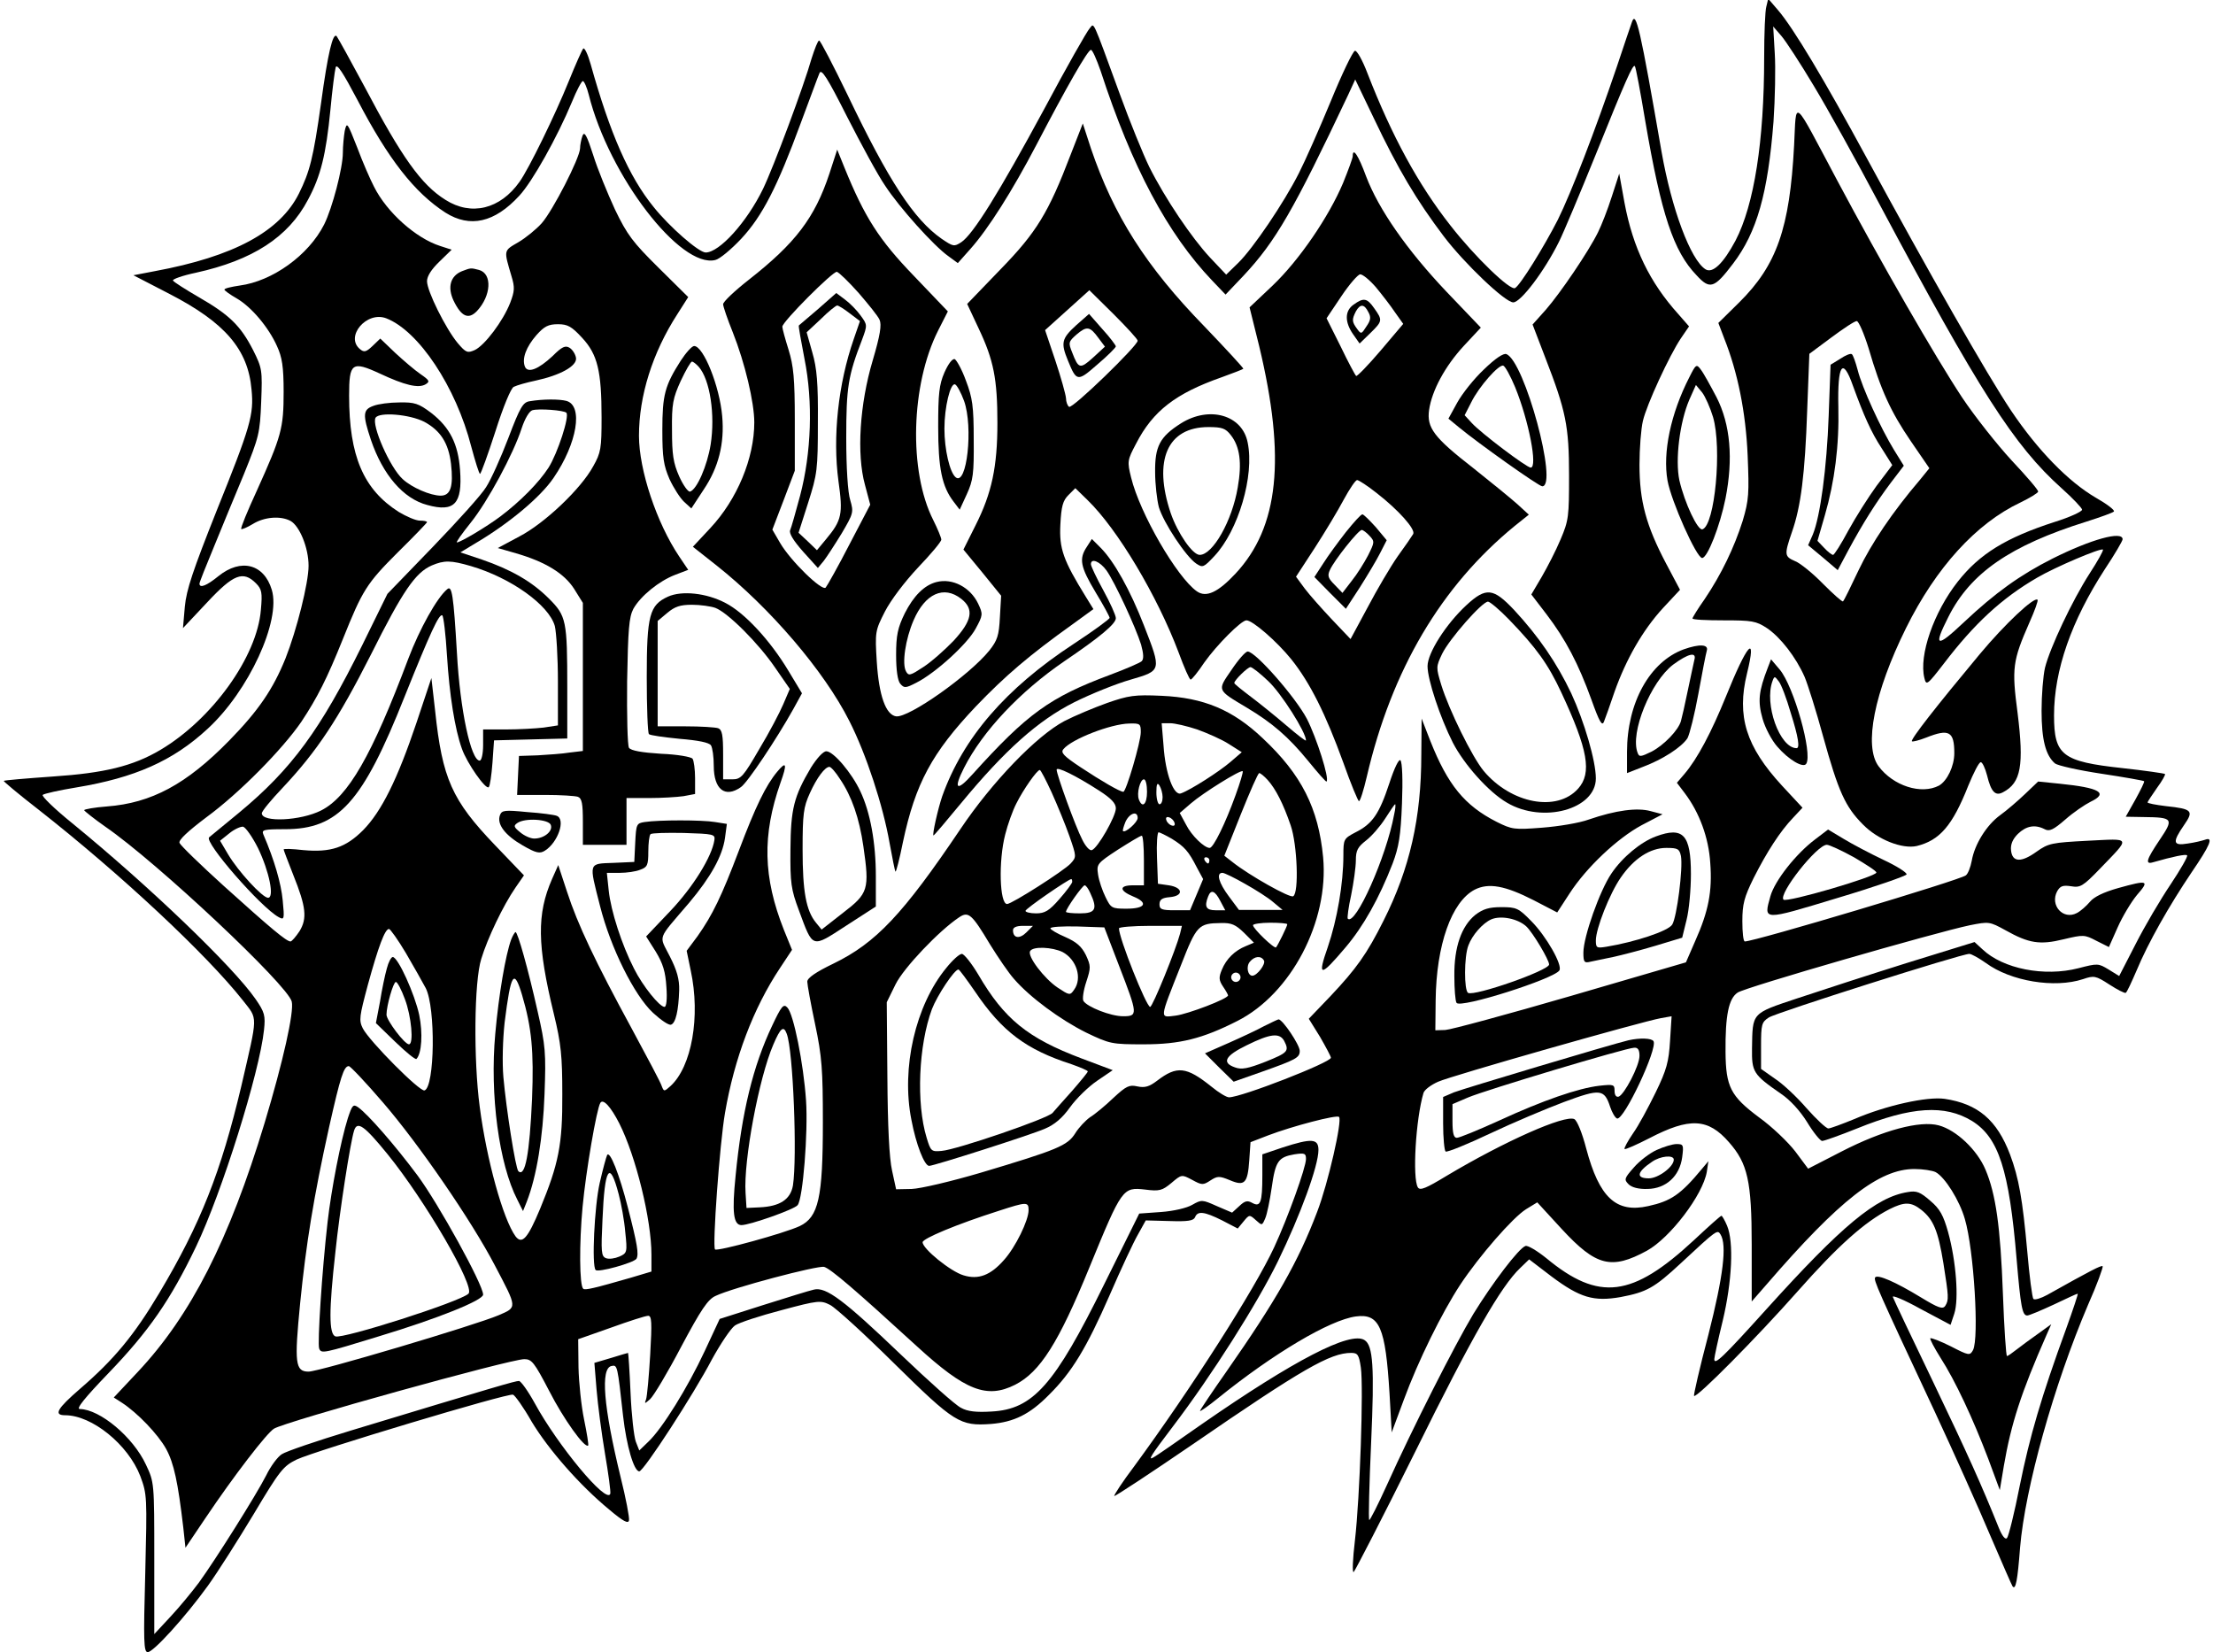
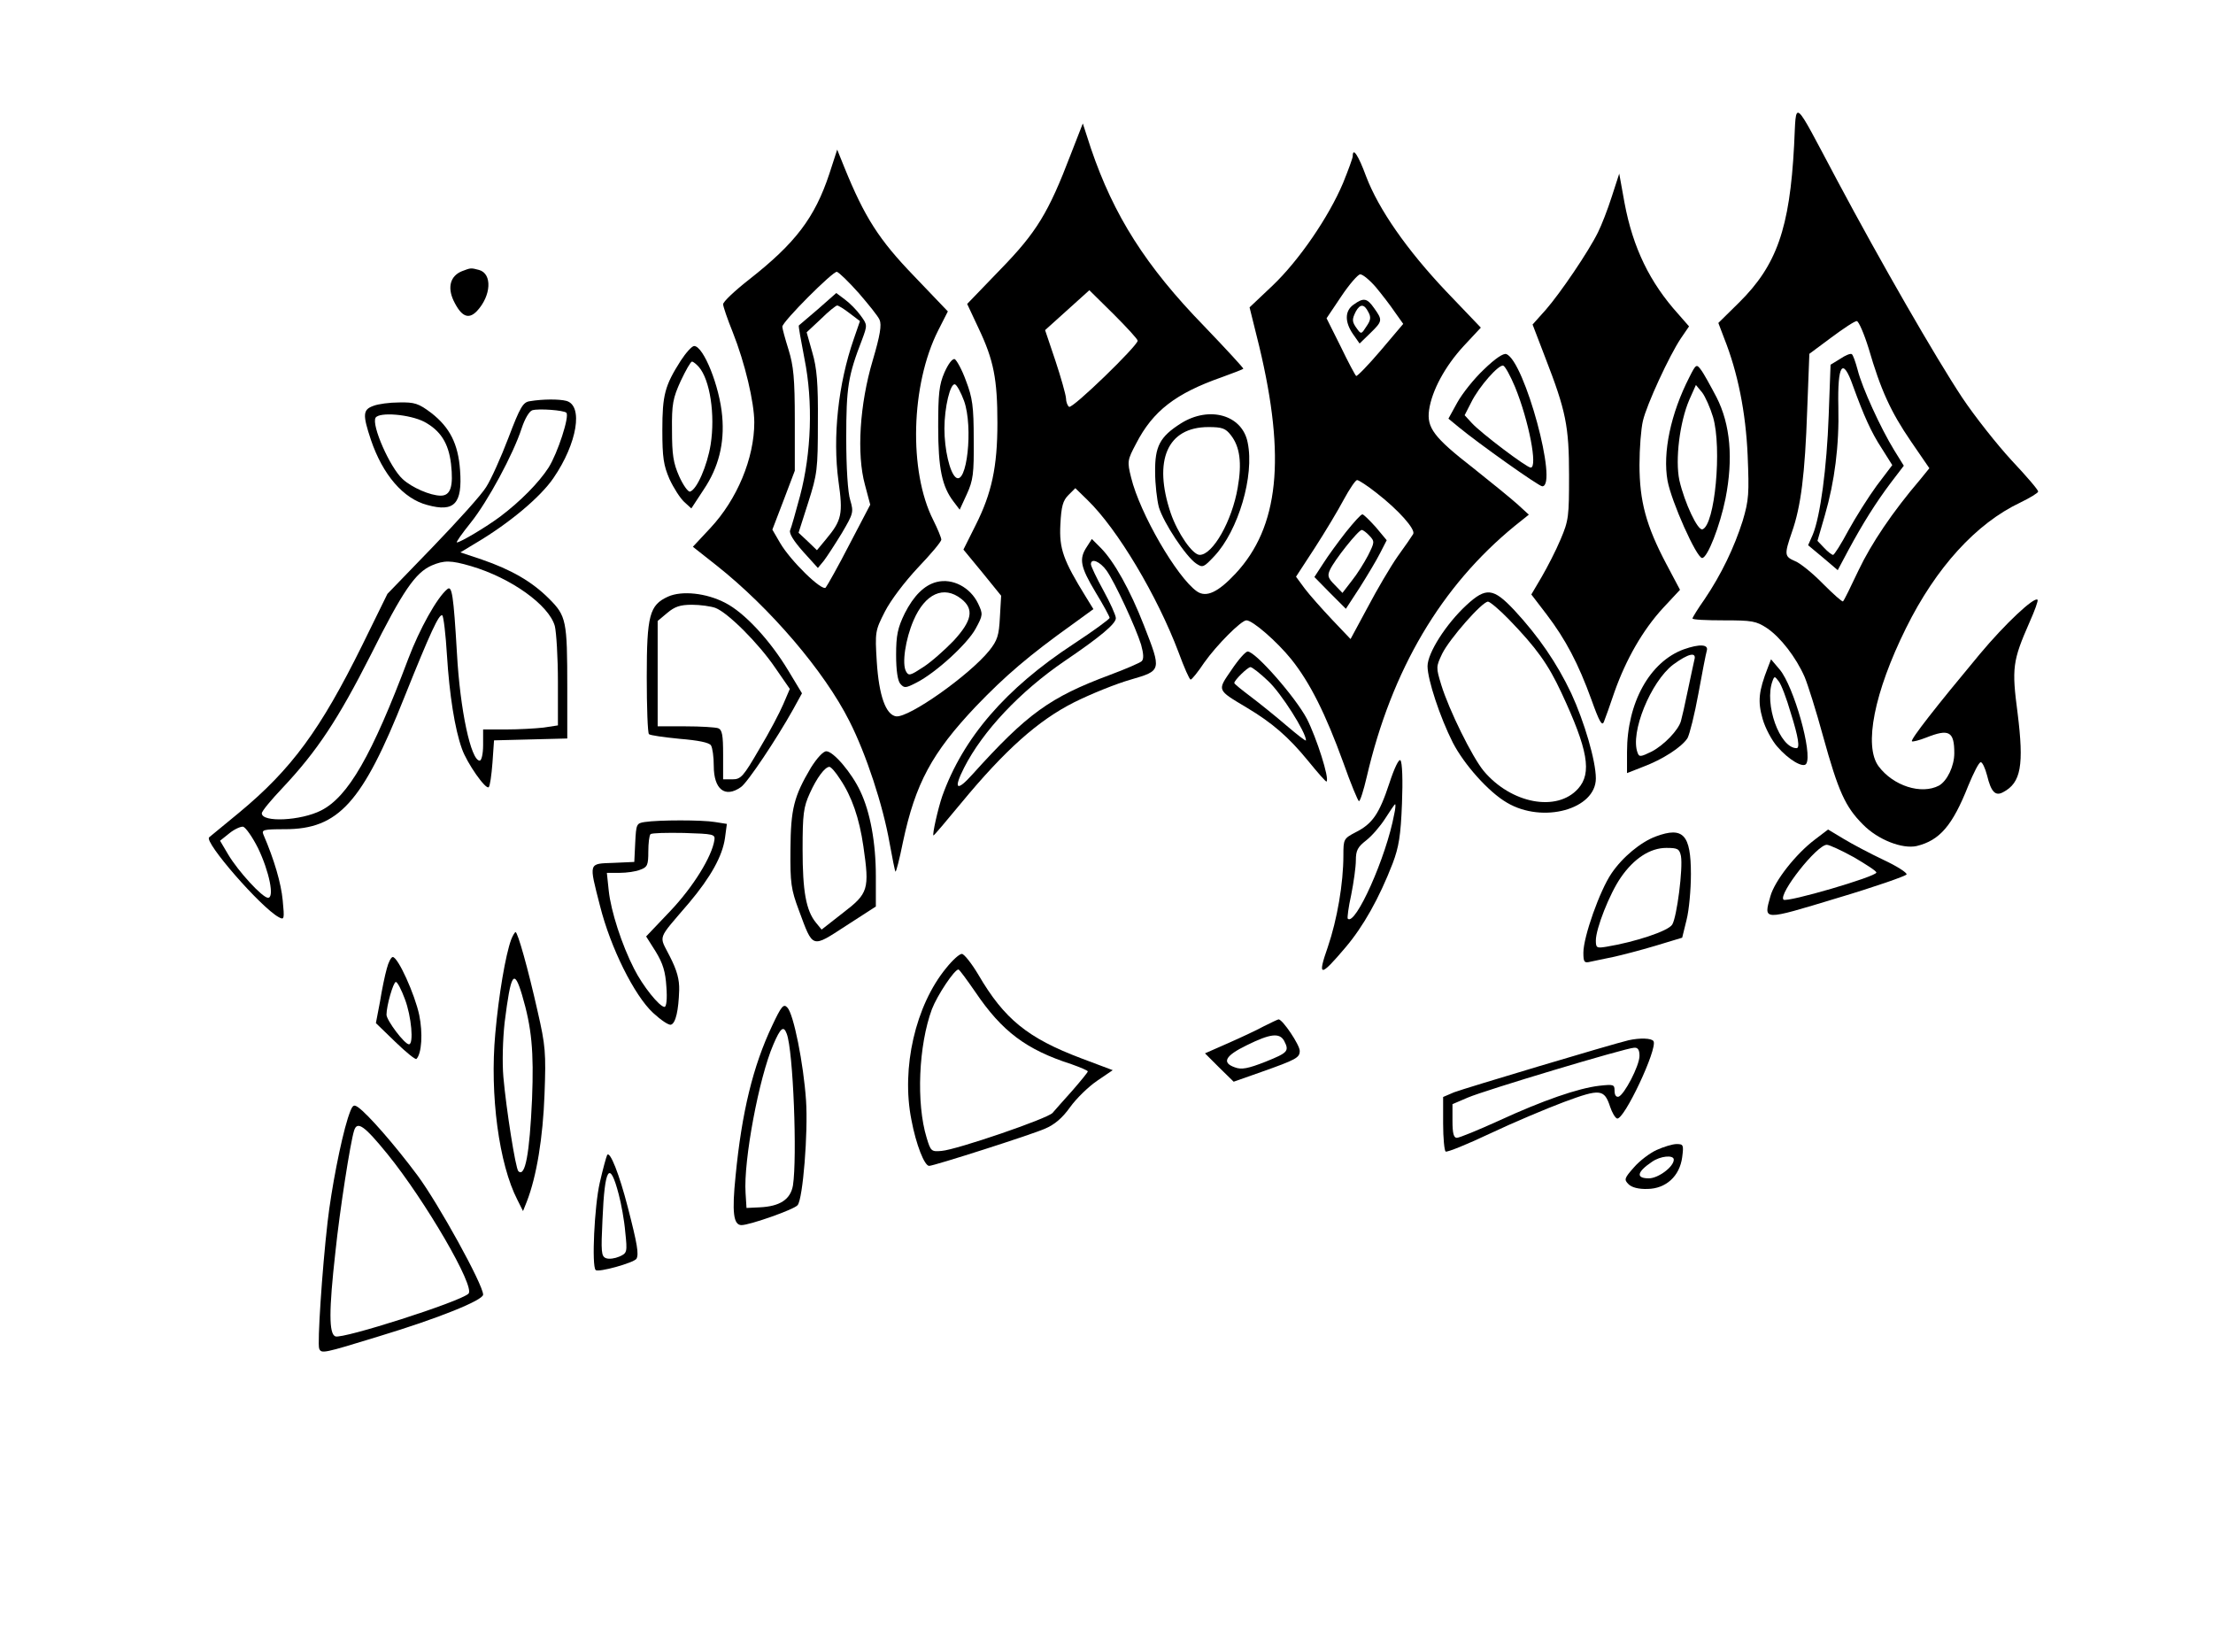
<svg xmlns="http://www.w3.org/2000/svg" preserveAspectRatio="xMidYMid meet" viewBox="0 0 710 530" height="530pt" width="710pt" version="1.0">
  <g stroke="none" fill="#000000" transform="translate(0,530) scale(0.1,-0.1)">
-     <path d="M5667 5279 c-4 -13 -7 -87 -7 -164 0 -267 -32 -472 -92 -587 -39 -73 -73 -106 -96 -92 -48 30 -109 194 -141 376 -69 398 -82 454 -95 418 -3 -8 -25 -73 -49 -145 -70 -206 -146 -403 -189 -490 -45 -88 -120 -209 -137 -219 -15 -10 -129 100 -207 200 -104 132 -189 289 -266 487 -17 45 -35 76 -41 74 -7 -2 -42 -75 -78 -163 -36 -87 -82 -191 -102 -230 -48 -95 -147 -241 -194 -287 l-39 -38 -52 55 c-58 62 -144 189 -195 291 -19 39 -62 144 -95 235 -90 246 -81 226 -96 209 -8 -8 -74 -124 -146 -259 -145 -268 -228 -402 -266 -427 -23 -15 -26 -14 -63 11 -89 62 -170 186 -302 462 -46 95 -87 174 -91 174 -4 0 -14 -26 -24 -57 -25 -89 -123 -351 -156 -419 -52 -107 -140 -204 -184 -204 -22 0 -116 82 -167 146 -79 97 -140 236 -202 458 -9 32 -20 55 -24 50 -4 -5 -25 -52 -46 -104 -44 -109 -128 -281 -158 -323 -62 -88 -155 -111 -238 -58 -77 48 -140 136 -259 362 -45 84 -86 158 -90 163 -12 12 -28 -53 -50 -215 -25 -177 -36 -219 -71 -290 -61 -122 -209 -202 -463 -249 l-68 -13 116 -60 c178 -92 252 -178 263 -307 8 -80 -3 -118 -113 -391 -75 -189 -96 -251 -101 -305 l-6 -69 78 83 c84 90 115 102 156 61 19 -19 21 -30 16 -85 -12 -151 -157 -352 -323 -450 -88 -52 -180 -74 -344 -85 -85 -6 -156 -12 -158 -14 -2 -1 48 -43 110 -91 264 -207 540 -465 657 -613 49 -63 49 -42 -5 -276 -65 -274 -130 -440 -263 -663 -81 -136 -146 -214 -254 -307 -74 -64 -86 -85 -48 -85 86 0 202 -94 241 -195 22 -59 22 -66 16 -312 -6 -219 -5 -253 8 -253 18 0 120 112 193 213 31 43 97 147 147 230 84 141 95 154 138 175 60 28 678 214 694 208 6 -2 34 -41 60 -87 53 -88 153 -203 249 -282 45 -38 61 -46 63 -34 2 8 -10 71 -27 139 -55 226 -65 349 -29 356 19 4 19 2 37 -160 11 -97 35 -178 52 -178 14 0 175 248 233 359 28 51 61 100 74 109 13 9 80 31 149 49 119 32 126 32 156 17 18 -9 111 -94 207 -189 192 -189 210 -200 309 -193 74 6 125 31 186 93 74 73 121 151 195 320 36 83 77 171 91 195 l25 45 76 -2 c59 -2 77 1 82 12 8 21 29 19 87 -10 l50 -26 19 23 c18 22 19 22 39 4 20 -18 20 -18 30 5 6 13 15 58 21 99 12 85 21 98 73 107 33 5 37 3 37 -15 0 -27 -58 -188 -102 -283 -62 -134 -267 -455 -450 -704 -37 -49 -65 -92 -63 -94 2 -2 116 73 252 166 352 242 441 293 508 293 21 0 25 -6 31 -47 9 -62 -3 -417 -19 -555 -7 -59 -9 -104 -4 -101 4 3 94 177 198 387 182 369 275 530 336 588 l29 28 72 -55 c91 -68 135 -81 221 -66 84 16 108 29 194 109 116 108 117 108 127 92 21 -34 9 -133 -39 -322 -28 -106 -48 -194 -46 -196 8 -8 202 188 332 335 129 146 215 223 295 264 48 24 69 24 102 -2 39 -31 54 -67 71 -171 17 -108 18 -118 6 -137 -8 -12 -22 -7 -78 27 -82 50 -140 75 -147 64 -5 -9 6 -35 192 -432 60 -129 140 -307 177 -395 38 -88 70 -162 72 -164 10 -13 16 19 24 124 16 191 108 521 218 779 29 65 49 121 47 124 -4 4 -37 -13 -178 -92 -20 -11 -40 -17 -44 -13 -4 3 -13 73 -20 154 -15 166 -27 234 -55 309 -42 111 -103 163 -210 179 -56 8 -188 -21 -290 -65 -39 -16 -77 -30 -83 -30 -7 0 -38 29 -70 65 -31 36 -77 79 -102 95 l-44 31 0 74 c0 69 2 76 25 91 25 16 617 204 643 204 7 0 30 -13 53 -29 80 -59 221 -82 312 -52 35 12 41 11 84 -17 26 -17 50 -29 53 -27 4 2 19 35 35 72 37 89 104 207 176 314 60 88 72 116 43 105 -9 -3 -33 -9 -55 -12 -48 -8 -50 4 -12 59 32 46 27 52 -58 61 -33 4 -59 9 -59 12 0 2 14 23 30 46 17 23 28 43 26 45 -2 2 -64 11 -137 19 -193 21 -219 41 -219 169 0 145 56 304 163 469 32 48 57 91 57 96 0 28 -101 0 -225 -62 -103 -52 -183 -109 -284 -204 -89 -84 -99 -80 -50 17 71 141 198 229 444 306 44 14 83 28 87 32 4 4 -22 24 -59 45 -87 51 -185 151 -271 279 -75 112 -266 447 -464 812 -134 247 -234 415 -284 473 l-31 36 -6 -25z m152 -254 c43 -71 138 -242 211 -380 319 -598 432 -775 584 -911 37 -33 66 -64 66 -69 0 -6 -39 -24 -87 -39 -158 -51 -242 -103 -312 -192 -77 -98 -125 -236 -107 -309 6 -25 9 -23 63 47 97 127 185 209 299 275 58 34 204 96 211 90 2 -3 -17 -37 -43 -77 -56 -87 -127 -238 -143 -302 -6 -26 -11 -88 -11 -138 0 -93 13 -143 43 -169 9 -7 76 -22 149 -33 73 -11 135 -22 137 -24 2 -2 -11 -28 -28 -59 l-31 -55 57 -1 c95 -1 98 -5 52 -73 -43 -64 -48 -80 -21 -72 63 18 105 27 109 22 3 -3 -21 -45 -53 -93 -33 -49 -83 -134 -112 -191 l-53 -103 -34 21 c-33 20 -35 20 -97 4 -109 -28 -242 -2 -308 61 l-25 23 -220 -68 c-121 -38 -278 -89 -350 -113 -147 -49 -142 -45 -144 -160 -1 -76 4 -84 92 -145 30 -20 62 -55 85 -92 20 -33 42 -60 48 -60 7 0 57 18 112 40 175 71 282 77 369 24 85 -53 119 -156 143 -444 13 -152 18 -180 34 -180 6 0 44 16 85 35 40 19 74 35 77 35 2 0 -15 -51 -37 -112 -80 -219 -117 -346 -149 -504 -17 -87 -36 -163 -41 -168 -5 -6 -15 6 -25 30 -58 144 -101 239 -211 469 -69 143 -127 266 -130 274 -4 8 37 -9 89 -38 l96 -51 12 36 c15 46 6 168 -20 262 -15 53 -26 74 -57 100 -32 28 -44 33 -72 28 -102 -16 -212 -108 -454 -376 -139 -154 -167 -181 -167 -160 0 6 12 62 27 123 30 126 36 253 14 305 -7 17 -16 32 -18 32 -3 0 -42 -35 -88 -78 -198 -184 -305 -198 -474 -58 -30 24 -60 42 -67 39 -22 -8 -106 -119 -167 -218 -60 -100 -195 -366 -277 -548 -29 -64 -55 -115 -57 -113 -3 2 0 114 6 248 11 244 6 312 -21 329 -45 30 -226 -64 -523 -270 -77 -54 -146 -102 -154 -106 -19 -11 -11 3 62 99 125 164 271 395 337 530 72 148 130 306 130 357 0 37 -22 38 -115 8 l-65 -22 0 -68 c0 -87 -6 -102 -32 -88 -16 9 -24 7 -42 -10 l-23 -21 -49 21 c-47 21 -49 21 -79 4 -17 -10 -59 -20 -100 -23 l-70 -5 -112 -226 c-160 -325 -229 -402 -362 -409 -48 -3 -77 0 -98 12 -17 8 -103 85 -191 169 -184 176 -242 220 -281 210 -14 -3 -88 -26 -164 -50 l-138 -44 -48 -103 c-55 -118 -136 -248 -180 -290 l-30 -29 -11 28 c-6 16 -14 86 -17 157 -3 70 -7 128 -8 128 -1 0 -25 -7 -54 -16 l-54 -16 7 -86 c4 -48 16 -140 27 -205 11 -65 19 -123 17 -129 -12 -34 -169 156 -242 290 -22 40 -45 72 -51 72 -12 0 -67 -16 -539 -159 -109 -33 -209 -67 -222 -76 -13 -8 -36 -39 -50 -68 -32 -63 -163 -271 -216 -344 -21 -28 -61 -77 -90 -108 l-53 -57 0 243 c0 243 0 244 -27 301 -41 88 -147 177 -212 178 -13 0 15 35 92 115 130 135 199 235 281 406 83 173 204 560 218 695 5 46 2 57 -27 99 -72 104 -342 363 -588 564 -57 46 -99 87 -95 91 4 4 53 15 108 24 187 31 310 85 421 188 132 121 236 347 206 446 -25 83 -99 102 -171 44 -38 -31 -61 -40 -61 -24 0 4 21 57 46 117 25 61 68 166 97 235 48 119 51 130 55 231 4 102 3 108 -26 166 -40 78 -76 113 -173 169 -43 25 -81 49 -84 54 -3 4 30 16 73 25 182 40 297 114 360 234 41 76 58 145 72 288 6 65 14 126 17 137 4 13 23 -16 70 -105 99 -190 183 -297 282 -361 79 -50 158 -32 237 54 42 45 122 188 169 301 15 37 31 67 35 67 4 0 13 -20 19 -44 65 -260 294 -558 406 -530 14 3 51 34 83 68 68 73 116 167 191 371 29 77 55 149 60 160 6 16 24 -11 89 -140 45 -88 99 -188 122 -221 45 -69 156 -193 203 -226 l30 -22 40 45 c58 65 135 187 212 334 97 186 165 305 175 305 5 0 18 -30 31 -67 101 -310 215 -523 358 -673 l43 -45 58 61 c103 110 161 211 335 579 l23 50 60 -125 c77 -162 137 -263 224 -378 66 -87 197 -212 223 -212 24 0 100 100 147 195 14 28 67 154 118 280 95 236 119 290 125 283 3 -2 18 -83 34 -179 51 -297 90 -415 164 -492 43 -47 57 -42 117 37 77 101 112 226 130 456 5 74 7 172 4 219 l-5 86 26 -30 c14 -16 61 -88 104 -160z" />
    <path d="M5756 4833 c-14 -266 -56 -384 -176 -503 l-67 -66 19 -50 c43 -108 69 -236 75 -375 5 -122 4 -143 -16 -210 -27 -85 -68 -171 -122 -251 -22 -31 -39 -59 -39 -62 0 -4 45 -6 100 -6 91 0 104 -2 139 -25 43 -29 93 -93 121 -157 10 -24 37 -109 59 -190 49 -177 71 -226 128 -283 48 -49 126 -79 172 -69 74 18 115 65 166 194 17 41 34 75 40 75 5 0 14 -19 20 -42 13 -54 27 -68 52 -54 57 30 67 86 46 254 -19 144 -16 167 38 290 17 38 29 71 26 73 -10 11 -104 -77 -185 -174 -140 -168 -223 -274 -218 -280 3 -2 23 3 46 12 73 29 90 20 90 -50 0 -42 -23 -89 -49 -104 -57 -30 -147 -1 -194 62 -48 65 -14 237 88 443 96 194 225 336 367 403 31 15 57 31 57 35 1 5 -38 50 -85 100 -47 51 -119 142 -159 202 -86 130 -262 436 -400 695 -147 276 -131 263 -139 113z m239 -650 c39 -134 71 -204 136 -299 l59 -86 -30 -37 c-88 -103 -156 -204 -197 -290 -25 -53 -47 -98 -50 -100 -2 -3 -31 23 -64 56 -33 34 -74 67 -90 73 -34 15 -35 20 -10 93 29 82 42 187 49 390 l7 182 70 52 c39 29 75 53 82 53 6 0 23 -39 38 -87z" />
    <path d="M5904 4149 l-31 -19 -6 -163 c-6 -168 -27 -324 -51 -382 l-15 -34 48 -40 47 -40 33 62 c48 89 89 154 137 218 l42 55 -31 50 c-43 70 -103 201 -117 257 -7 26 -15 49 -19 51 -4 3 -21 -4 -37 -15z m41 -87 c35 -96 58 -148 92 -200 l34 -54 -50 -66 c-27 -37 -68 -102 -91 -144 -23 -43 -45 -78 -49 -78 -4 0 -17 10 -29 23 l-21 22 24 83 c31 107 46 222 43 347 -3 137 14 161 47 67z" />
-     <path d="M1106 4880 c-3 -18 -6 -49 -6 -70 0 -49 -34 -178 -60 -230 -50 -99 -166 -182 -271 -196 -27 -4 -49 -9 -49 -13 0 -3 18 -16 39 -28 47 -27 103 -93 130 -154 16 -35 21 -65 21 -146 0 -117 -7 -142 -86 -317 -30 -65 -53 -121 -50 -123 2 -2 19 5 37 16 37 23 89 27 121 10 29 -16 58 -86 58 -144 0 -55 -38 -206 -74 -297 -40 -99 -87 -168 -181 -264 -137 -140 -249 -200 -392 -211 -40 -3 -73 -9 -73 -12 1 -3 31 -27 68 -53 167 -115 585 -508 598 -561 8 -33 -28 -193 -87 -389 -114 -377 -237 -618 -407 -799 l-77 -82 25 -16 c51 -33 117 -102 143 -149 25 -46 38 -107 55 -252 l7 -65 64 95 c92 137 197 273 220 287 37 23 758 223 803 223 24 0 32 -10 80 -102 46 -90 114 -185 125 -175 2 2 -4 39 -13 83 -9 43 -17 119 -18 168 l-1 90 105 37 c58 21 111 38 119 38 12 1 13 -20 7 -125 -4 -69 -10 -133 -13 -142 -6 -16 -5 -16 13 0 11 10 56 85 99 167 64 120 86 153 111 164 54 26 327 98 348 93 21 -6 98 -72 298 -255 155 -142 224 -169 315 -123 80 41 139 134 238 376 105 256 107 258 179 250 46 -6 55 -3 84 21 33 28 33 28 67 10 31 -17 35 -17 58 -2 23 15 29 15 63 1 47 -20 57 -10 62 64 l4 58 57 22 c76 29 220 67 227 59 11 -11 -35 -213 -70 -304 -61 -161 -133 -286 -290 -511 -47 -67 -86 -125 -86 -128 0 -3 26 15 58 41 177 143 359 251 442 262 76 10 95 -34 108 -247 l7 -125 39 105 c46 125 122 279 181 369 61 92 168 215 211 242 l36 22 79 -86 c110 -119 159 -131 273 -69 74 41 179 178 192 253 l5 34 -21 -25 c-68 -82 -99 -103 -172 -119 -103 -23 -157 27 -199 185 -13 50 -29 89 -38 94 -30 15 -224 -71 -410 -182 -66 -40 -85 -48 -92 -37 -18 29 -7 219 18 303 3 10 24 26 47 36 42 19 653 193 715 204 l34 6 -5 -79 c-4 -67 -11 -93 -46 -165 -23 -47 -55 -107 -73 -132 -17 -25 -29 -47 -27 -50 3 -2 39 14 80 35 129 67 188 64 255 -13 60 -68 73 -125 73 -329 l0 -182 48 55 c234 271 361 370 474 370 27 0 58 -5 68 -10 30 -16 77 -91 94 -151 29 -99 46 -382 26 -420 -10 -18 -13 -18 -71 12 -34 17 -63 28 -66 26 -2 -3 13 -31 33 -63 47 -73 104 -195 153 -324 l37 -100 13 78 c23 134 55 234 137 420 l15 34 -43 -31 c-24 -17 -54 -39 -68 -50 -14 -11 -28 -21 -31 -21 -3 0 -9 89 -13 198 -8 218 -23 322 -56 400 -27 64 -94 127 -150 142 -60 16 -178 -15 -312 -84 l-107 -55 -41 55 c-23 30 -75 80 -117 110 -91 68 -106 98 -107 209 -1 118 10 172 39 191 25 17 635 193 745 216 61 12 63 12 114 -16 75 -42 110 -48 187 -29 63 15 67 15 105 -5 l40 -20 28 63 c15 34 43 81 62 104 41 47 36 49 -61 22 -46 -13 -77 -28 -90 -44 -11 -13 -30 -30 -42 -36 -44 -23 -87 25 -63 70 10 17 18 20 45 16 29 -5 38 0 92 56 100 104 103 97 -39 90 -115 -6 -126 -8 -164 -35 -50 -36 -78 -34 -82 4 -2 19 5 36 22 53 27 26 55 31 86 15 15 -8 28 -2 66 31 26 23 63 48 81 57 59 28 30 45 -99 58 l-69 7 -42 -40 c-23 -22 -59 -53 -80 -68 -44 -32 -82 -94 -91 -146 -4 -21 -12 -42 -19 -47 -18 -15 -677 -212 -709 -212 -5 0 -8 29 -8 65 0 55 6 77 36 138 43 85 85 150 127 194 l30 32 -66 71 c-115 125 -146 222 -112 360 32 131 1 96 -68 -75 -46 -113 -91 -199 -133 -248 l-24 -28 25 -33 c47 -62 77 -143 82 -224 7 -92 -6 -156 -48 -250 l-30 -69 -370 -108 c-203 -59 -384 -108 -402 -109 l-32 -1 1 96 c2 178 51 316 125 355 45 23 98 13 190 -34 l75 -39 39 60 c55 85 154 178 232 220 l67 35 -38 10 c-43 12 -112 3 -199 -27 -30 -11 -97 -22 -149 -26 -90 -7 -97 -6 -147 19 -102 52 -156 118 -212 259 l-28 72 -1 -115 c0 -204 -37 -366 -121 -533 -54 -108 -88 -155 -171 -243 l-69 -72 36 -58 c19 -33 35 -63 35 -67 0 -15 -287 -127 -327 -127 -8 0 -33 15 -56 34 -81 65 -111 68 -175 19 -25 -19 -39 -23 -63 -18 -26 6 -36 1 -77 -37 -26 -25 -60 -53 -75 -62 -14 -10 -36 -33 -47 -51 -25 -40 -56 -53 -304 -127 -95 -28 -193 -51 -221 -52 l-50 -1 -13 60 c-9 40 -14 142 -15 300 l-2 240 28 57 c26 53 140 173 205 216 29 19 40 10 98 -87 26 -42 60 -92 77 -111 52 -60 149 -131 231 -172 77 -37 83 -38 186 -38 115 0 188 18 300 75 172 87 294 319 275 525 -15 157 -69 265 -194 382 -96 91 -189 130 -324 136 -87 4 -106 1 -175 -23 -42 -15 -104 -41 -137 -58 -89 -47 -232 -195 -334 -347 -184 -273 -271 -365 -407 -431 -56 -27 -84 -46 -84 -58 0 -9 11 -70 25 -136 22 -104 25 -146 25 -315 0 -243 -14 -304 -74 -333 -49 -23 -264 -82 -272 -75 -9 9 15 340 32 438 30 175 91 336 176 464 l39 59 -26 64 c-67 169 -70 304 -11 472 22 61 19 71 -10 36 -37 -44 -70 -112 -124 -255 -55 -145 -84 -205 -132 -273 l-35 -47 13 -63 c32 -148 3 -309 -65 -371 -20 -18 -21 -18 -28 0 -3 11 -47 93 -96 184 -117 215 -174 335 -208 440 l-28 85 -20 -45 c-49 -112 -48 -211 6 -433 23 -95 27 -134 27 -257 1 -162 -12 -224 -71 -367 -40 -96 -58 -116 -79 -89 -40 55 -93 246 -115 416 -20 150 -18 402 5 474 20 66 70 171 110 229 l27 39 -93 97 c-138 144 -169 213 -192 431 l-12 105 -48 -144 c-61 -181 -112 -284 -171 -344 -56 -56 -104 -72 -192 -64 -35 4 -63 5 -63 2 0 -2 14 -39 31 -82 41 -102 45 -139 20 -180 -12 -18 -25 -33 -29 -33 -13 0 -62 41 -214 178 -75 68 -139 130 -142 138 -4 9 26 37 87 83 105 77 243 217 304 306 51 77 82 138 133 265 63 157 76 178 176 278 52 51 94 95 94 97 0 3 -10 5 -23 5 -13 0 -43 13 -68 28 -113 72 -159 179 -159 373 0 105 9 112 98 71 81 -38 124 -48 147 -35 15 9 13 13 -16 33 -19 13 -55 44 -81 68 l-48 46 -25 -24 c-20 -19 -27 -21 -40 -10 -49 40 21 123 84 99 104 -40 224 -220 273 -412 13 -48 25 -87 28 -87 3 0 25 61 49 135 26 82 50 139 59 144 10 5 41 14 70 20 79 17 134 47 130 73 -2 12 -11 26 -20 32 -14 9 -25 4 -55 -26 -46 -43 -80 -56 -89 -34 -10 26 4 63 37 101 25 28 38 35 69 35 31 0 44 -7 78 -44 49 -53 62 -106 62 -255 0 -99 -2 -113 -27 -157 -39 -72 -156 -183 -237 -225 l-69 -37 59 -17 c93 -27 154 -64 186 -114 l28 -45 0 -237 0 -238 -42 -5 c-24 -4 -70 -7 -103 -9 l-60 -2 -3 -62 -3 -63 90 0 c49 0 96 -3 105 -6 13 -5 16 -22 16 -80 l0 -74 70 0 70 0 0 75 0 75 73 0 c39 0 89 3 110 6 l37 7 0 51 c0 28 -4 56 -8 62 -4 6 -49 14 -101 16 -63 4 -96 10 -103 19 -5 8 -7 104 -6 214 3 166 6 205 20 232 23 41 82 89 134 109 l42 16 -29 43 c-72 107 -129 277 -129 387 0 128 43 266 123 390 l35 55 -95 94 c-83 82 -101 106 -140 187 -24 52 -56 130 -70 175 -20 62 -28 77 -34 62 -4 -11 -8 -30 -8 -41 -1 -31 -87 -199 -123 -240 -17 -19 -51 -47 -75 -61 -48 -28 -47 -24 -22 -109 11 -36 10 -48 -4 -85 -23 -59 -82 -137 -114 -152 -23 -10 -28 -9 -55 23 -38 46 -98 166 -98 198 0 16 14 38 40 63 l39 38 -37 12 c-78 25 -171 108 -212 190 -12 23 -37 80 -54 126 -32 81 -33 83 -40 53z m2554 -1929 c0 -31 -47 -191 -56 -191 -11 0 -71 35 -136 78 -56 37 -66 48 -56 59 26 32 152 81 211 82 35 1 37 -1 37 -28z m181 9 c33 -12 79 -32 102 -47 l41 -26 -36 -31 c-36 -31 -128 -90 -159 -101 -23 -9 -50 62 -56 153 l-6 72 27 0 c15 0 54 -9 87 -20z m-315 -196 c39 -25 54 -41 54 -57 0 -26 -59 -129 -77 -134 -7 -3 -21 13 -31 34 -21 40 -82 208 -82 224 0 11 60 -18 136 -67z m-152 -6 c18 -40 44 -103 57 -140 23 -66 23 -67 4 -88 -21 -23 -189 -130 -204 -130 -24 0 -28 138 -6 223 8 32 24 77 36 100 22 44 66 107 75 107 3 0 20 -33 38 -72z m590 -9 c-32 -89 -71 -169 -83 -169 -17 0 -58 39 -76 75 l-20 37 36 31 c38 33 160 109 166 103 2 -2 -8 -36 -23 -77z m103 49 c26 -29 50 -76 74 -146 21 -61 27 -216 8 -227 -10 -7 -141 67 -194 109 l-27 21 53 133 c29 72 55 132 59 132 4 0 16 -10 27 -22z m-387 -38 c0 -40 -15 -54 -26 -25 -8 20 4 65 16 65 6 0 10 -18 10 -40z m50 -17 c0 -13 -4 -23 -10 -23 -5 0 -10 17 -10 38 0 27 3 33 10 22 5 -8 10 -25 10 -37z m-80 -67 c0 -14 -40 -49 -47 -42 -2 2 2 15 8 30 13 28 39 36 39 12z m118 -15 c3 -8 -1 -12 -9 -9 -7 2 -15 10 -17 17 -3 8 1 12 9 9 7 -2 15 -10 17 -17z m-8 -52 c40 -25 53 -39 80 -92 l20 -37 -21 -50 -21 -50 -49 0 c-42 0 -49 3 -49 19 0 15 8 21 33 23 45 4 43 31 -3 38 l-35 5 -3 83 c-2 45 1 82 5 82 4 0 24 -10 43 -21z m-90 -69 l0 -80 -35 0 c-45 0 -45 -17 1 -36 49 -20 39 -39 -22 -39 -47 0 -50 2 -67 37 -10 20 -21 52 -24 72 -5 34 -4 36 63 80 38 24 72 45 77 45 4 1 7 -35 7 -79z m210 0 c0 -5 -2 -10 -4 -10 -3 0 -8 5 -11 10 -3 6 -1 10 4 10 6 0 11 -4 11 -10z m114 -75 c34 -19 75 -45 91 -59 l30 -25 -70 0 -70 0 -32 43 c-33 44 -42 76 -21 76 6 0 39 -16 72 -35z m-554 6 c0 -4 -18 -29 -41 -55 -33 -38 -47 -46 -75 -46 -19 0 -34 4 -34 8 0 7 138 102 147 102 2 0 3 -4 3 -9z m58 -36 c24 -51 17 -65 -33 -65 -25 0 -45 2 -45 5 0 10 53 85 60 85 4 0 12 -11 18 -25z m417 -25 l16 -30 -31 0 c-30 0 -37 11 -24 44 9 24 22 19 39 -14z m76 -102 l32 -32 -26 -11 c-35 -14 -63 -41 -77 -76 -10 -24 -10 -33 4 -54 9 -13 16 -26 16 -28 0 -11 -129 -60 -168 -65 -52 -6 -54 -17 17 162 50 128 56 134 128 135 34 1 47 -5 74 -31z m139 27 c0 -6 -30 -67 -36 -74 -5 -6 -74 60 -74 71 0 4 25 8 55 8 30 0 55 -2 55 -5z m-837 -26 c-22 -22 -43 -19 -43 7 0 9 11 14 32 14 l32 0 -21 -21z m298 -109 c60 -155 60 -160 12 -160 -40 0 -115 30 -127 49 -4 6 0 34 9 61 15 46 15 51 -1 86 -14 28 -30 42 -66 58 -26 11 -48 24 -48 28 0 5 39 7 86 6 l87 -3 48 -125z m195 105 c-13 -50 -88 -235 -96 -235 -12 0 -100 220 -100 252 0 4 45 8 101 8 l101 0 -6 -25z m-2484 -62 c25 -43 54 -94 64 -113 32 -63 29 -317 -4 -328 -15 -5 -176 157 -198 199 -13 26 -11 38 16 139 34 124 55 180 68 180 4 0 29 -35 54 -77z m2107 3 c45 -24 64 -84 37 -121 -13 -19 -15 -18 -53 7 -43 29 -98 101 -88 117 9 16 71 13 104 -3z m646 -27 c7 -11 -22 -49 -37 -49 -15 0 -21 30 -8 45 15 18 36 20 45 4z m-75 -54 c0 -8 -7 -15 -15 -15 -8 0 -15 7 -15 15 0 8 7 15 15 15 8 0 15 -7 15 -15z m-2751 -402 c114 -132 284 -379 359 -523 72 -137 72 -133 12 -159 -75 -32 -576 -181 -610 -181 -43 0 -46 27 -27 220 19 190 43 339 93 565 36 160 47 195 63 195 5 0 55 -53 110 -117z m758 -67 c53 -105 103 -308 103 -421 l0 -54 -67 -20 c-115 -33 -147 -41 -152 -35 -12 11 -13 144 -2 262 11 117 45 314 57 334 9 15 34 -13 61 -66z m1313 -278 c0 -33 -42 -119 -79 -160 -43 -49 -82 -64 -130 -49 -41 12 -131 85 -131 106 0 12 110 58 245 101 89 29 95 29 95 2z" />
    <path d="M1241 2193 c-6 -21 -16 -69 -22 -107 l-13 -68 62 -60 c35 -34 65 -58 68 -55 17 17 21 83 9 141 -14 66 -68 186 -85 186 -5 0 -14 -17 -19 -37z m58 -98 c21 -55 29 -145 13 -145 -14 0 -72 77 -72 95 0 29 22 105 30 105 5 0 18 -25 29 -55z" />
    <path d="M1116 1713 c-23 -73 -53 -228 -65 -333 -18 -157 -33 -390 -27 -406 7 -17 12 -16 191 39 192 58 335 116 335 134 0 32 -144 293 -211 383 -73 98 -159 196 -190 218 -16 11 -19 7 -33 -35z m127 -115 c121 -149 283 -427 260 -448 -27 -26 -403 -146 -427 -137 -21 8 -21 83 0 270 14 135 48 352 60 390 10 32 32 17 107 -75z" />
    <path d="M1948 1595 c-3 -6 -14 -46 -24 -90 -17 -75 -26 -266 -13 -279 8 -9 122 23 131 36 8 15 3 46 -28 166 -27 105 -57 181 -66 167z m37 -126 c8 -30 18 -84 21 -121 7 -65 6 -68 -19 -79 -14 -6 -33 -9 -43 -5 -15 6 -16 20 -11 124 7 168 23 192 52 81z" />
    <path d="M3435 4804 c-71 -186 -109 -249 -226 -369 l-106 -110 37 -79 c48 -101 60 -162 60 -303 0 -140 -18 -225 -70 -328 l-39 -78 61 -74 60 -74 -4 -69 c-3 -59 -8 -74 -34 -107 -65 -80 -258 -216 -299 -211 -33 5 -55 66 -62 175 -6 96 -5 100 26 161 19 37 63 95 106 141 41 43 75 83 75 90 0 6 -12 35 -26 63 -79 156 -72 434 16 608 l31 61 -109 114 c-112 116 -158 188 -223 348 l-23 57 -25 -77 c-47 -142 -109 -223 -258 -340 -46 -36 -83 -71 -83 -79 0 -7 14 -48 31 -90 39 -98 69 -225 69 -289 0 -115 -55 -247 -141 -339 l-56 -60 76 -60 c173 -137 346 -340 426 -499 54 -106 108 -271 129 -391 9 -49 17 -90 19 -92 2 -2 13 40 24 95 40 188 93 286 234 435 94 98 171 164 311 264 l66 48 -24 39 c-73 118 -86 155 -82 232 3 59 8 77 26 95 l22 22 39 -38 c97 -94 224 -308 292 -488 18 -49 35 -88 39 -88 4 0 24 25 44 55 39 55 118 135 135 135 20 0 98 -68 144 -125 60 -75 110 -175 167 -332 24 -68 47 -123 50 -123 4 0 15 35 25 78 80 344 239 612 475 805 l45 36 -36 33 c-20 18 -85 71 -143 117 -126 98 -149 129 -141 186 9 62 51 140 111 205 l55 59 -110 115 c-128 135 -218 265 -258 370 -25 68 -43 95 -43 65 0 -6 -14 -44 -31 -86 -46 -109 -141 -248 -226 -329 l-74 -70 31 -125 c86 -359 63 -580 -76 -729 -56 -60 -94 -78 -124 -57 -64 45 -183 250 -211 365 -13 52 -12 56 16 109 54 105 127 161 275 213 36 13 67 25 69 27 2 1 -54 62 -125 136 -188 193 -291 356 -364 571 l-26 80 -39 -100z m-680 -444 c31 -36 62 -74 67 -86 7 -16 2 -49 -22 -130 -42 -141 -52 -301 -25 -399 l17 -64 -67 -128 c-36 -70 -71 -132 -76 -138 -12 -12 -112 85 -146 143 l-25 43 36 94 36 95 0 162 c0 134 -4 174 -20 226 -11 35 -20 68 -20 74 0 16 163 179 175 176 7 -2 38 -32 70 -68z m1659 19 c19 -23 47 -59 61 -80 l27 -38 -72 -85 c-40 -47 -76 -84 -79 -82 -3 2 -26 45 -50 95 l-45 90 47 70 c26 39 54 71 61 71 8 0 30 -18 50 -41z m-764 -172 c0 -16 -209 -219 -220 -212 -5 3 -10 16 -10 28 -1 12 -16 66 -34 120 l-33 98 71 64 71 64 78 -77 c42 -42 77 -80 77 -85z m766 -488 c71 -55 126 -117 118 -132 -4 -7 -26 -39 -50 -72 -23 -33 -66 -106 -96 -163 l-55 -102 -59 62 c-33 35 -73 80 -88 100 l-28 38 60 92 c33 51 75 121 93 155 19 35 38 63 43 63 5 0 33 -18 62 -41z" />
    <path d="M2624 4308 c-33 -28 -60 -51 -61 -52 -2 -1 7 -49 18 -107 28 -139 22 -302 -14 -439 -14 -52 -28 -102 -32 -111 -4 -10 11 -34 42 -69 l47 -52 19 23 c10 13 36 53 58 89 37 63 38 67 27 105 -8 24 -13 105 -13 200 0 163 6 200 51 316 17 46 17 47 -5 77 -12 17 -35 40 -50 51 l-28 21 -59 -52z m102 -13 l33 -25 -20 -58 c-50 -144 -68 -314 -49 -455 15 -106 11 -126 -40 -187 l-29 -35 -29 28 -30 28 31 97 c29 91 31 106 31 257 1 125 -3 174 -18 225 l-18 64 46 43 c24 24 48 43 52 43 4 0 22 -11 40 -25z" />
    <path d="M4343 4323 c-29 -20 -29 -56 -2 -95 l21 -30 34 33 c40 39 40 42 13 80 -23 33 -34 35 -66 12z m47 -24 c9 -16 8 -26 -6 -46 -16 -25 -17 -26 -30 -8 -17 23 -17 30 -4 56 14 25 27 24 40 -2z" />
-     <path d="M3452 4256 c-46 -42 -49 -56 -26 -112 28 -69 31 -69 95 -13 33 28 59 54 59 58 0 3 -19 29 -43 55 l-43 49 -42 -37z m72 -40 l21 -28 -38 -35 c-42 -38 -47 -36 -67 16 -13 32 -12 35 14 58 33 28 43 26 70 -11z" />
    <path d="M4318 3593 c-25 -32 -58 -77 -73 -101 l-28 -43 50 -51 51 -51 45 69 c24 38 54 88 65 110 l21 41 -35 42 c-20 22 -39 41 -43 41 -5 0 -28 -26 -53 -57z m76 -12 c17 -18 16 -21 -5 -63 -12 -23 -35 -60 -52 -81 l-30 -39 -25 26 c-21 21 -24 29 -15 48 14 31 91 128 102 128 4 0 16 -9 25 -19z" />
    <path d="M5171 4669 c-13 -41 -33 -92 -44 -114 -31 -63 -121 -195 -167 -248 l-43 -48 41 -107 c66 -170 76 -219 76 -377 0 -131 -1 -144 -27 -205 -15 -36 -43 -90 -61 -121 l-33 -56 49 -64 c61 -80 102 -158 144 -274 25 -70 34 -86 40 -70 4 10 20 54 34 96 37 104 90 197 155 268 l55 59 -44 83 c-65 123 -86 202 -86 318 0 53 5 116 11 141 12 52 85 210 122 265 l26 38 -35 40 c-91 101 -145 212 -172 356 l-17 94 -24 -74z" />
    <path d="M1482 4430 c-37 -15 -47 -51 -27 -94 25 -52 48 -62 75 -34 46 49 50 120 7 132 -27 7 -26 7 -55 -4z" />
    <path d="M2184 4143 c-51 -80 -59 -110 -59 -223 0 -88 4 -113 23 -157 13 -28 34 -61 47 -73 l23 -21 40 61 c47 70 67 147 59 235 -8 95 -60 225 -90 225 -7 0 -26 -21 -43 -47z m58 -20 c36 -41 53 -154 38 -249 -11 -68 -44 -144 -66 -151 -6 -2 -22 20 -35 49 -19 43 -23 70 -23 148 -1 84 3 103 28 158 16 34 32 62 36 62 4 0 14 -8 22 -17z" />
    <path d="M4761 4115 c-32 -30 -70 -78 -86 -107 l-28 -51 34 -28 c63 -52 256 -189 267 -189 52 0 -57 402 -115 424 -9 4 -36 -14 -72 -49z m100 -57 c44 -108 73 -258 50 -258 -13 0 -160 111 -189 143 l-23 25 21 41 c25 51 89 123 103 118 6 -2 23 -33 38 -69z" />
    <path d="M3030 4105 c-17 -39 -20 -69 -20 -174 0 -133 12 -192 50 -241 l19 -25 23 50 c20 44 23 65 22 175 0 107 -4 134 -25 189 -13 36 -30 66 -36 69 -8 2 -21 -16 -33 -43z m63 -91 c30 -84 9 -275 -27 -245 -19 16 -36 89 -36 156 0 69 19 147 34 142 6 -2 19 -26 29 -53z" />
    <path d="M5420 4090 c-60 -117 -86 -242 -70 -332 12 -66 93 -248 111 -248 17 0 57 102 75 191 25 127 16 237 -29 325 -20 38 -42 78 -50 88 -14 19 -16 18 -37 -24z m76 -128 c29 -99 6 -347 -34 -360 -15 -5 -57 84 -74 157 -14 66 1 187 32 259 l21 47 20 -24 c10 -13 26 -49 35 -79z" />
    <path d="M1700 4013 c-22 -3 -31 -18 -69 -118 -24 -63 -56 -134 -71 -157 -14 -24 -92 -110 -172 -193 l-145 -150 -81 -165 c-134 -271 -226 -397 -395 -537 -51 -42 -94 -77 -96 -79 -17 -15 166 -225 223 -256 18 -10 19 -7 13 54 -5 54 -27 130 -62 211 -6 15 0 17 69 17 172 0 249 85 384 425 83 207 111 267 121 261 4 -3 11 -61 15 -128 8 -127 25 -236 48 -300 16 -46 77 -133 86 -123 4 3 9 39 12 78 l5 72 118 3 117 3 0 162 c0 217 -3 231 -59 287 -55 55 -122 93 -215 125 l-69 23 48 29 c107 63 209 148 251 210 76 111 96 232 41 247 -23 6 -75 6 -117 -1z m117 -37 c11 -11 -28 -130 -57 -176 -31 -48 -90 -108 -155 -157 -44 -33 -128 -83 -139 -83 -4 0 16 28 44 63 54 67 137 220 164 304 10 30 24 54 34 57 21 6 101 0 109 -8z m-306 -492 c129 -38 250 -125 269 -192 5 -20 10 -101 10 -178 l0 -141 -46 -7 c-26 -3 -80 -6 -120 -6 l-74 0 0 -50 c0 -28 -5 -50 -11 -50 -28 0 -63 162 -73 345 -11 187 -16 218 -31 205 -33 -27 -89 -128 -125 -223 -117 -311 -193 -443 -280 -487 -65 -33 -190 -39 -190 -9 0 7 30 43 66 81 112 119 179 221 284 428 103 206 143 263 195 286 40 17 61 17 126 -2z m-683 -905 c36 -75 53 -159 32 -159 -18 0 -96 85 -128 139 l-26 44 30 24 c16 13 36 22 44 21 8 -2 30 -33 48 -69z" />
    <path d="M1198 3998 c-34 -12 -35 -28 -8 -109 38 -112 104 -189 181 -209 87 -24 113 4 105 112 -6 84 -33 137 -92 183 -41 31 -54 35 -103 34 -31 0 -68 -5 -83 -11z m163 -51 c52 -28 78 -68 86 -135 8 -72 -1 -102 -33 -102 -33 0 -93 26 -122 53 -41 37 -101 174 -87 197 12 19 109 11 156 -13z" />
    <path d="M3789 3942 c-68 -43 -84 -74 -83 -157 0 -38 6 -89 12 -112 15 -50 87 -159 120 -181 21 -14 24 -12 58 24 77 82 129 258 107 364 -17 89 -123 119 -214 62z m160 -38 c29 -37 36 -89 22 -168 -18 -107 -80 -216 -122 -216 -23 0 -71 70 -93 134 -57 169 -11 276 121 276 44 0 55 -4 72 -26z" />
    <path d="M3487 3546 c-26 -39 -21 -64 28 -146 25 -41 45 -78 45 -82 0 -4 -52 -42 -116 -84 -218 -143 -354 -301 -421 -488 -14 -41 -33 -126 -28 -126 2 0 41 46 88 103 142 172 248 266 363 324 54 27 136 60 182 73 99 29 99 28 42 174 -44 113 -96 206 -139 249 l-28 28 -16 -25z m63 -76 c27 -38 94 -183 111 -238 8 -29 9 -46 2 -53 -5 -5 -51 -25 -102 -44 -193 -72 -265 -124 -441 -319 -51 -57 -62 -48 -27 21 60 118 180 245 322 342 115 78 165 120 165 138 0 9 -18 49 -40 89 -22 40 -40 78 -40 84 0 21 29 9 50 -20z" />
    <path d="M3005 3433 c-40 -10 -74 -45 -102 -100 -23 -47 -28 -71 -28 -134 0 -49 5 -82 13 -92 13 -15 17 -15 52 3 63 32 164 125 190 173 24 44 24 47 8 81 -25 52 -82 82 -133 69z m79 -54 c42 -33 35 -70 -25 -135 -29 -30 -72 -68 -97 -84 -41 -27 -47 -29 -55 -14 -14 24 -2 104 24 164 37 86 97 113 153 69z" />
    <path d="M2143 3386 c-59 -27 -68 -59 -68 -258 0 -97 3 -179 7 -183 4 -4 48 -10 98 -15 61 -5 95 -12 101 -21 5 -8 9 -37 9 -66 0 -75 36 -104 87 -68 21 14 115 155 168 250 l28 51 -44 73 c-59 98 -141 186 -202 217 -61 32 -140 40 -184 20z m152 -36 c40 -15 139 -114 192 -192 l47 -68 -21 -49 c-11 -26 -45 -91 -77 -144 -51 -88 -59 -97 -86 -97 l-30 0 0 79 c0 63 -3 80 -16 85 -9 3 -56 6 -105 6 l-89 0 0 169 0 169 31 26 c24 20 41 26 79 26 27 0 61 -5 75 -10z" />
    <path d="M4705 3359 c-66 -61 -125 -154 -125 -196 0 -43 40 -164 81 -245 36 -70 115 -159 174 -193 115 -68 285 -21 285 78 0 56 -37 182 -79 273 -46 97 -105 183 -183 267 -67 71 -90 74 -153 16z m136 -46 c89 -92 126 -144 168 -234 86 -184 99 -259 54 -309 -68 -76 -215 -48 -303 57 -37 45 -111 195 -136 276 -17 56 -17 58 3 100 23 47 128 167 147 167 6 0 37 -26 67 -57z" />
    <path d="M5402 3217 c-109 -40 -182 -171 -182 -329 l0 -68 51 20 c64 24 124 63 143 92 7 13 23 77 35 143 12 66 24 128 27 138 6 20 -23 22 -74 4z m34 -34 c-2 -10 -12 -54 -21 -98 -9 -44 -19 -88 -22 -98 -8 -29 -54 -77 -94 -98 -35 -17 -40 -18 -45 -4 -25 64 42 228 114 283 49 36 76 42 68 15z" />
    <path d="M3951 3151 c-46 -67 -48 -63 49 -121 82 -49 134 -94 197 -171 31 -38 57 -68 59 -66 10 9 -32 140 -63 201 -37 70 -165 216 -190 216 -7 0 -30 -26 -52 -59z m118 -36 c41 -38 121 -164 121 -190 0 -4 -28 18 -62 47 -35 30 -87 72 -115 93 -29 22 -53 41 -53 44 0 9 43 51 52 51 5 0 31 -20 57 -45z" />
    <path d="M5672 3159 c-30 -77 -33 -109 -17 -165 8 -29 30 -70 47 -89 37 -43 84 -70 93 -55 21 33 -40 248 -85 302 l-28 33 -10 -26z m73 -145 c25 -79 30 -114 19 -114 -54 0 -105 142 -77 216 6 16 7 15 20 -2 8 -10 25 -55 38 -100z" />
    <path d="M2602 2838 c-55 -93 -65 -132 -66 -263 -1 -108 2 -128 27 -195 46 -124 40 -122 151 -50 l96 62 0 97 c0 108 -18 206 -50 273 -27 58 -86 128 -109 128 -10 0 -30 -22 -49 -52z m93 -37 c38 -56 62 -126 75 -216 20 -138 16 -151 -65 -213 l-69 -54 -18 22 c-32 39 -43 101 -43 235 0 114 3 136 23 180 23 51 49 85 63 85 5 0 20 -17 34 -39z" />
    <path d="M4457 2786 c-32 -97 -54 -129 -108 -156 -38 -20 -39 -22 -39 -74 0 -90 -20 -206 -50 -294 -34 -97 -25 -98 57 -1 57 67 108 158 151 269 20 53 26 89 30 193 3 73 1 132 -5 138 -5 5 -19 -23 -36 -75z m16 -98 c-25 -137 -125 -360 -149 -335 -2 2 2 36 11 76 8 40 15 90 15 111 0 32 6 43 33 64 18 14 45 45 61 70 16 25 30 46 32 46 2 0 1 -15 -3 -32z" />
-     <path d="M1604 2685 c-11 -29 17 -65 73 -97 43 -25 55 -27 71 -17 42 26 68 101 38 112 -7 3 -50 9 -95 12 -72 7 -81 6 -87 -10z m163 -31 c8 -20 -21 -44 -53 -44 -12 0 -32 9 -45 20 -21 17 -22 21 -9 30 25 17 100 12 107 -6z" />
    <path d="M2068 2663 c-26 -4 -27 -7 -30 -66 l-3 -62 -67 -3 c-81 -3 -79 3 -43 -138 34 -135 110 -287 170 -343 25 -23 51 -41 58 -38 15 5 24 46 26 110 1 35 -7 64 -30 109 -35 70 -43 49 62 172 69 82 107 150 115 208 l6 45 -38 6 c-41 7 -180 7 -226 0z m224 -58 c-8 -53 -68 -150 -141 -227 l-78 -82 31 -49 c23 -38 31 -64 34 -113 3 -39 0 -64 -6 -64 -16 0 -70 67 -98 123 -39 76 -74 184 -81 250 l-6 57 41 0 c22 0 52 4 66 10 23 8 26 15 26 58 0 27 3 52 7 56 4 4 52 5 107 4 95 -3 101 -4 98 -23z" />
    <path d="M5823 2607 c-61 -46 -129 -132 -143 -182 -22 -79 -27 -79 214 -6 121 36 221 71 223 76 1 6 -32 27 -75 47 -42 20 -99 50 -127 67 l-50 30 -42 -32z m125 -57 c39 -23 72 -44 72 -49 0 -13 -287 -97 -298 -87 -17 18 107 176 139 176 8 0 47 -18 87 -40z" />
    <path d="M5313 2617 c-49 -18 -108 -67 -143 -119 -37 -54 -90 -203 -90 -254 0 -31 3 -34 23 -29 12 3 45 9 72 15 28 6 89 22 136 36 l86 26 14 57 c8 31 14 97 14 147 0 127 -25 153 -112 121z m80 -63 c7 -39 -13 -196 -28 -220 -13 -21 -120 -56 -211 -71 -31 -5 -34 -4 -34 20 0 38 44 150 80 202 42 61 94 95 146 95 37 0 42 -3 47 -26z" />
-     <path d="M4733 2365 c-44 -36 -68 -103 -67 -196 0 -41 3 -80 7 -86 12 -19 313 77 330 104 11 17 -43 111 -90 158 -41 42 -48 45 -96 45 -40 0 -59 -6 -84 -25z m164 -37 c21 -20 73 -107 73 -122 0 -19 -240 -103 -260 -91 -13 8 -13 116 1 152 12 33 46 72 74 84 31 13 85 2 112 -23z" />
    <path d="M1640 2286 c-18 -49 -40 -178 -51 -302 -18 -196 12 -419 71 -533 l18 -36 12 30 c32 82 52 207 57 345 5 133 3 156 -22 265 -31 138 -64 255 -71 255 -2 0 -9 -11 -14 -24z m35 -178 c31 -105 38 -180 32 -333 -8 -177 -22 -253 -44 -232 -9 9 -39 200 -48 302 -4 46 -2 120 4 175 20 159 30 175 56 88z" />
    <path d="M3036 2195 c-99 -120 -145 -321 -112 -487 15 -80 42 -148 57 -148 15 0 325 99 371 119 31 13 56 34 81 69 20 28 59 66 87 85 l50 34 -101 38 c-172 65 -247 126 -330 268 -22 37 -46 67 -53 67 -8 0 -30 -20 -50 -45z m93 -77 c86 -127 163 -185 309 -232 28 -10 52 -20 52 -23 0 -3 -23 -31 -50 -62 -28 -31 -56 -63 -63 -71 -15 -18 -307 -118 -356 -122 -33 -3 -35 -1 -48 42 -34 111 -26 297 17 413 17 44 72 127 85 127 3 0 27 -33 54 -72z" />
    <path d="M2477 2009 c-61 -129 -97 -276 -117 -481 -12 -117 -7 -158 19 -158 26 0 169 50 180 64 17 20 34 234 27 336 -8 118 -40 278 -60 298 -12 13 -19 5 -49 -59z m47 -25 c21 -54 34 -397 20 -487 -8 -45 -42 -67 -107 -70 l-42 -2 -3 48 c-7 103 43 370 89 476 23 54 33 62 43 35z" />
    <path d="M4055 2008 c-22 -12 -73 -36 -114 -54 l-75 -33 46 -46 46 -45 88 31 c113 40 124 46 124 68 0 19 -55 101 -68 101 -4 -1 -25 -11 -47 -22z m65 -47 c17 -33 12 -38 -60 -67 -56 -22 -77 -26 -98 -18 -43 15 -32 37 38 71 75 37 105 41 120 14z" />
    <path d="M5225 1963 c-55 -13 -529 -155 -560 -167 l-35 -15 0 -85 c0 -47 4 -87 8 -90 5 -3 69 23 143 58 74 35 181 80 237 101 116 43 129 42 148 -16 6 -18 16 -35 22 -37 22 -7 131 225 117 248 -6 10 -44 11 -80 3z m35 -50 c0 -32 -49 -125 -67 -131 -8 -2 -13 5 -13 19 0 20 -3 21 -49 16 -68 -8 -181 -47 -322 -112 -66 -30 -127 -55 -135 -55 -10 0 -14 14 -14 54 l0 54 49 21 c56 24 506 159 534 160 12 1 17 -7 17 -26z" />
    <path d="M5315 1611 c-22 -10 -55 -35 -73 -56 -31 -35 -32 -39 -17 -54 10 -10 32 -16 61 -15 59 1 103 41 111 102 5 39 4 42 -18 42 -13 0 -42 -9 -64 -19z m55 -31 c0 -23 -50 -60 -80 -60 -42 0 -39 20 10 53 27 19 70 23 70 7z" />
  </g>
</svg>